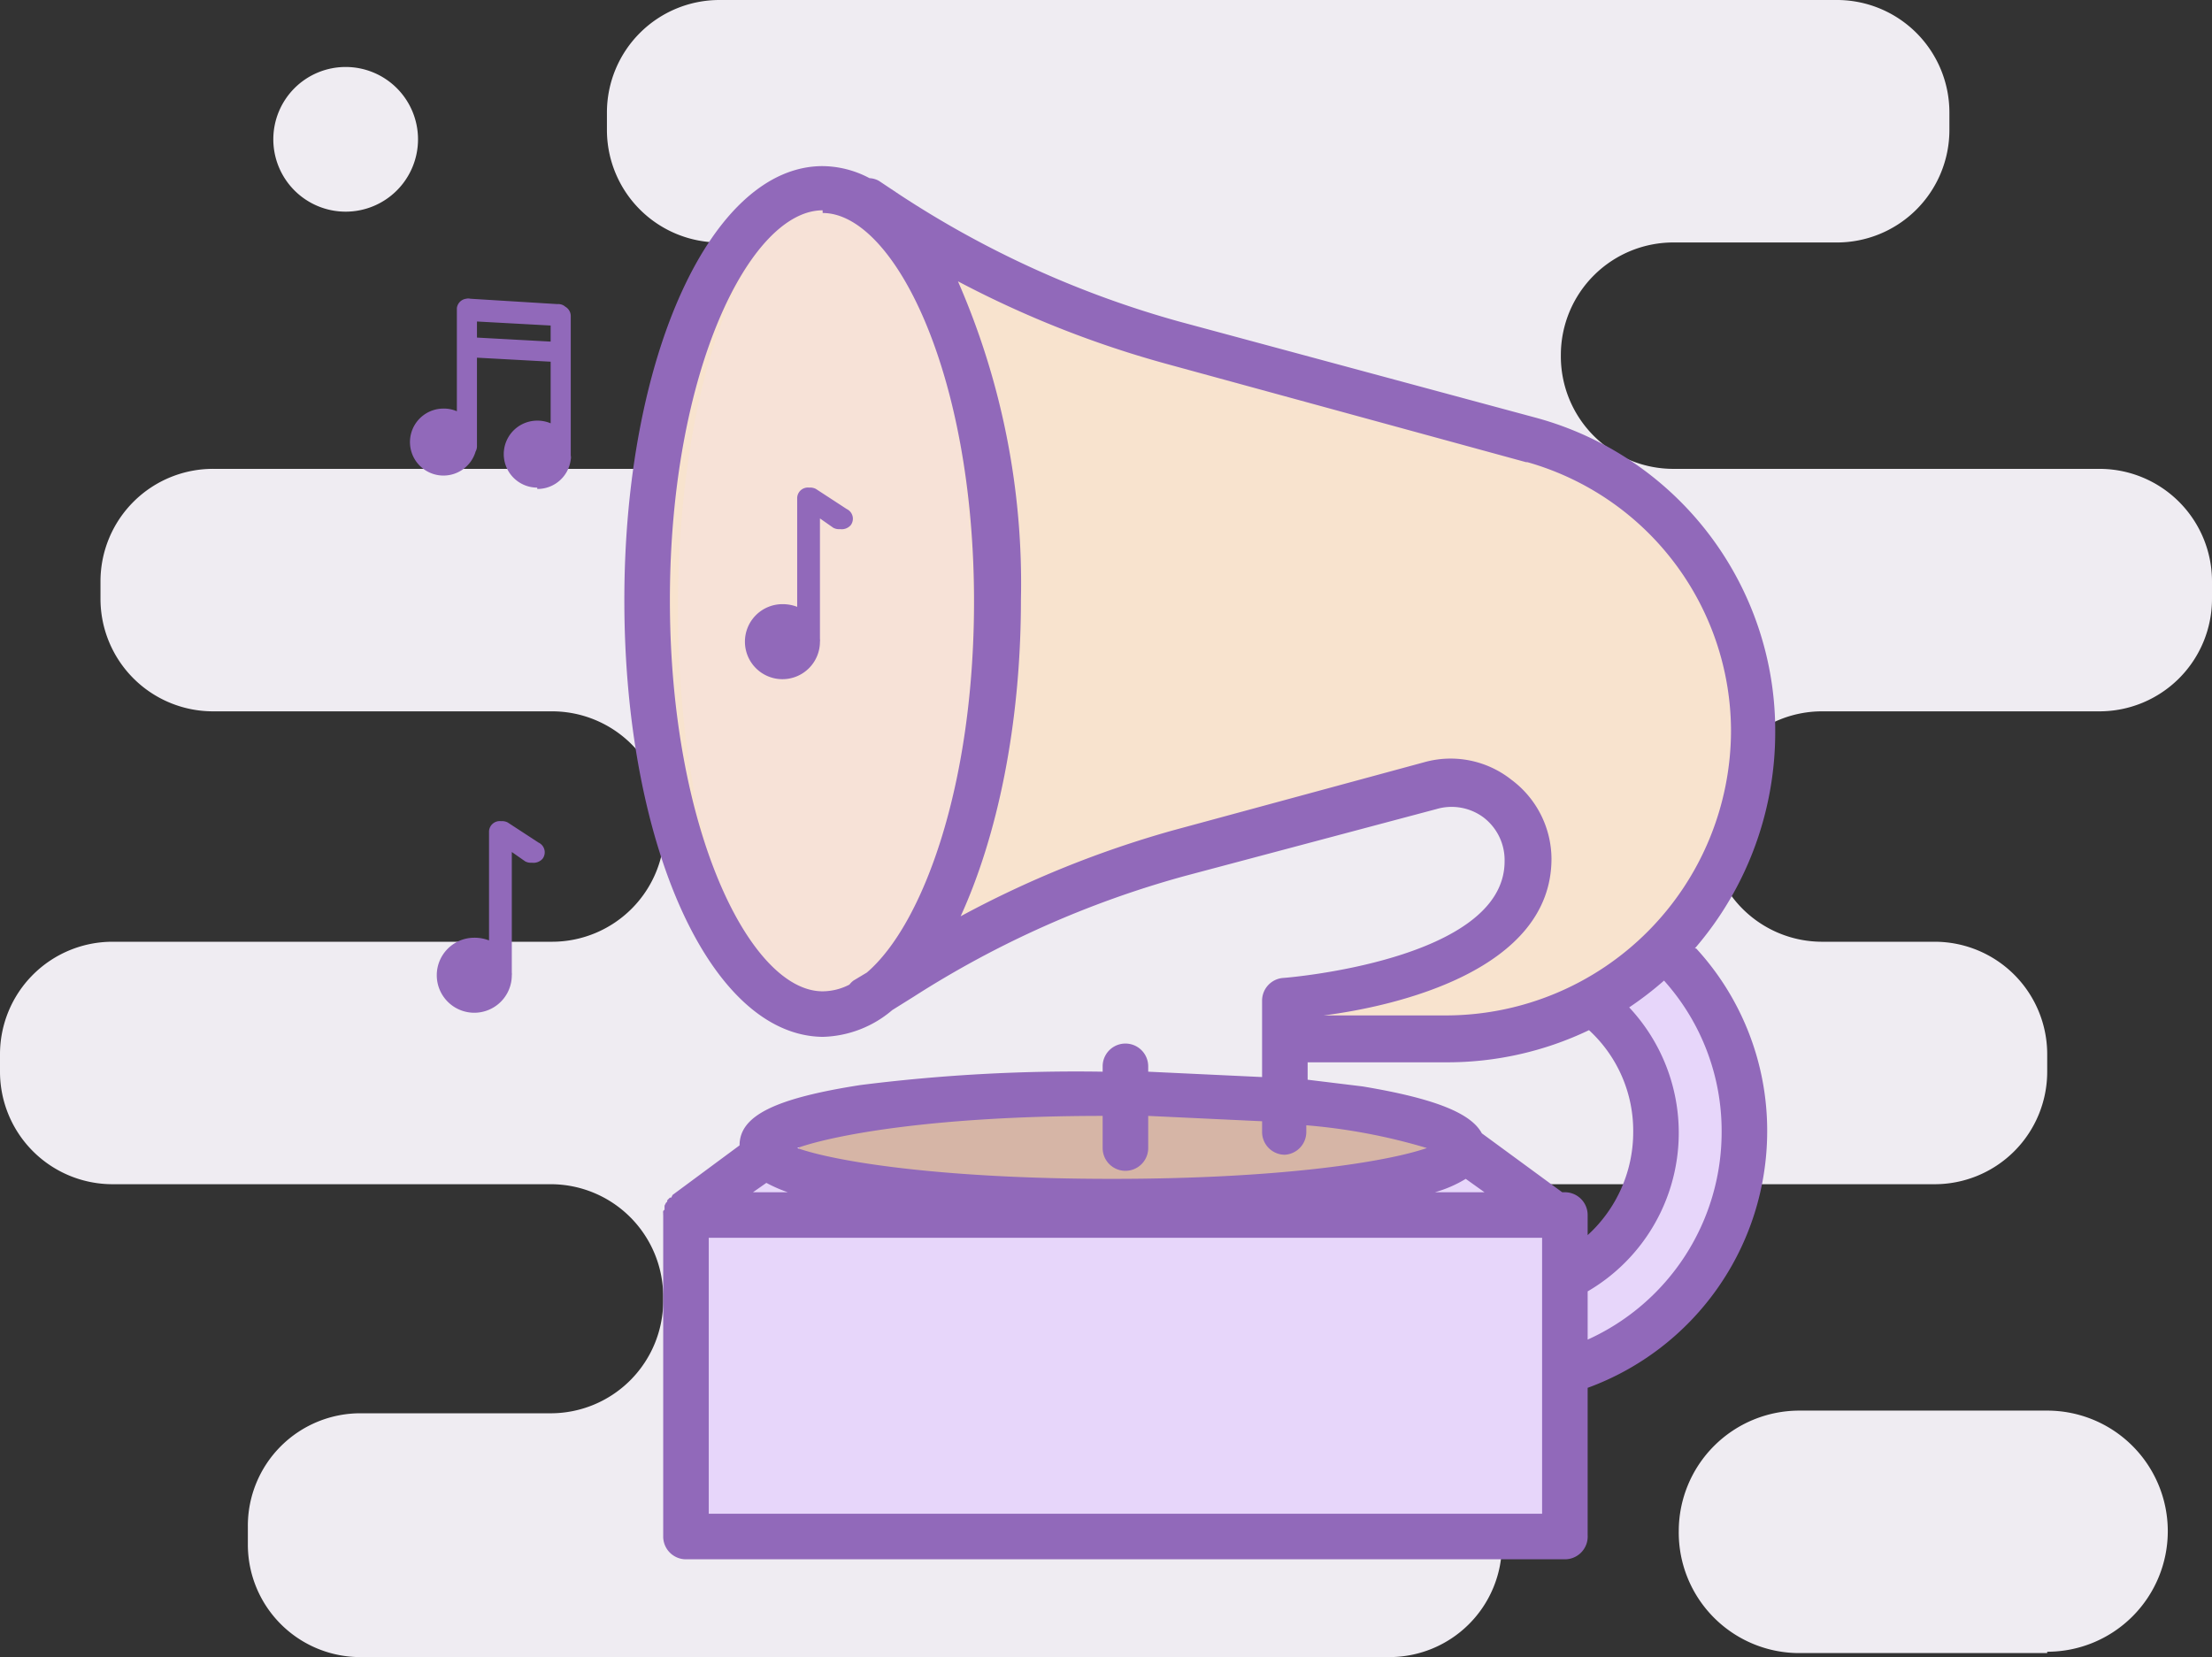
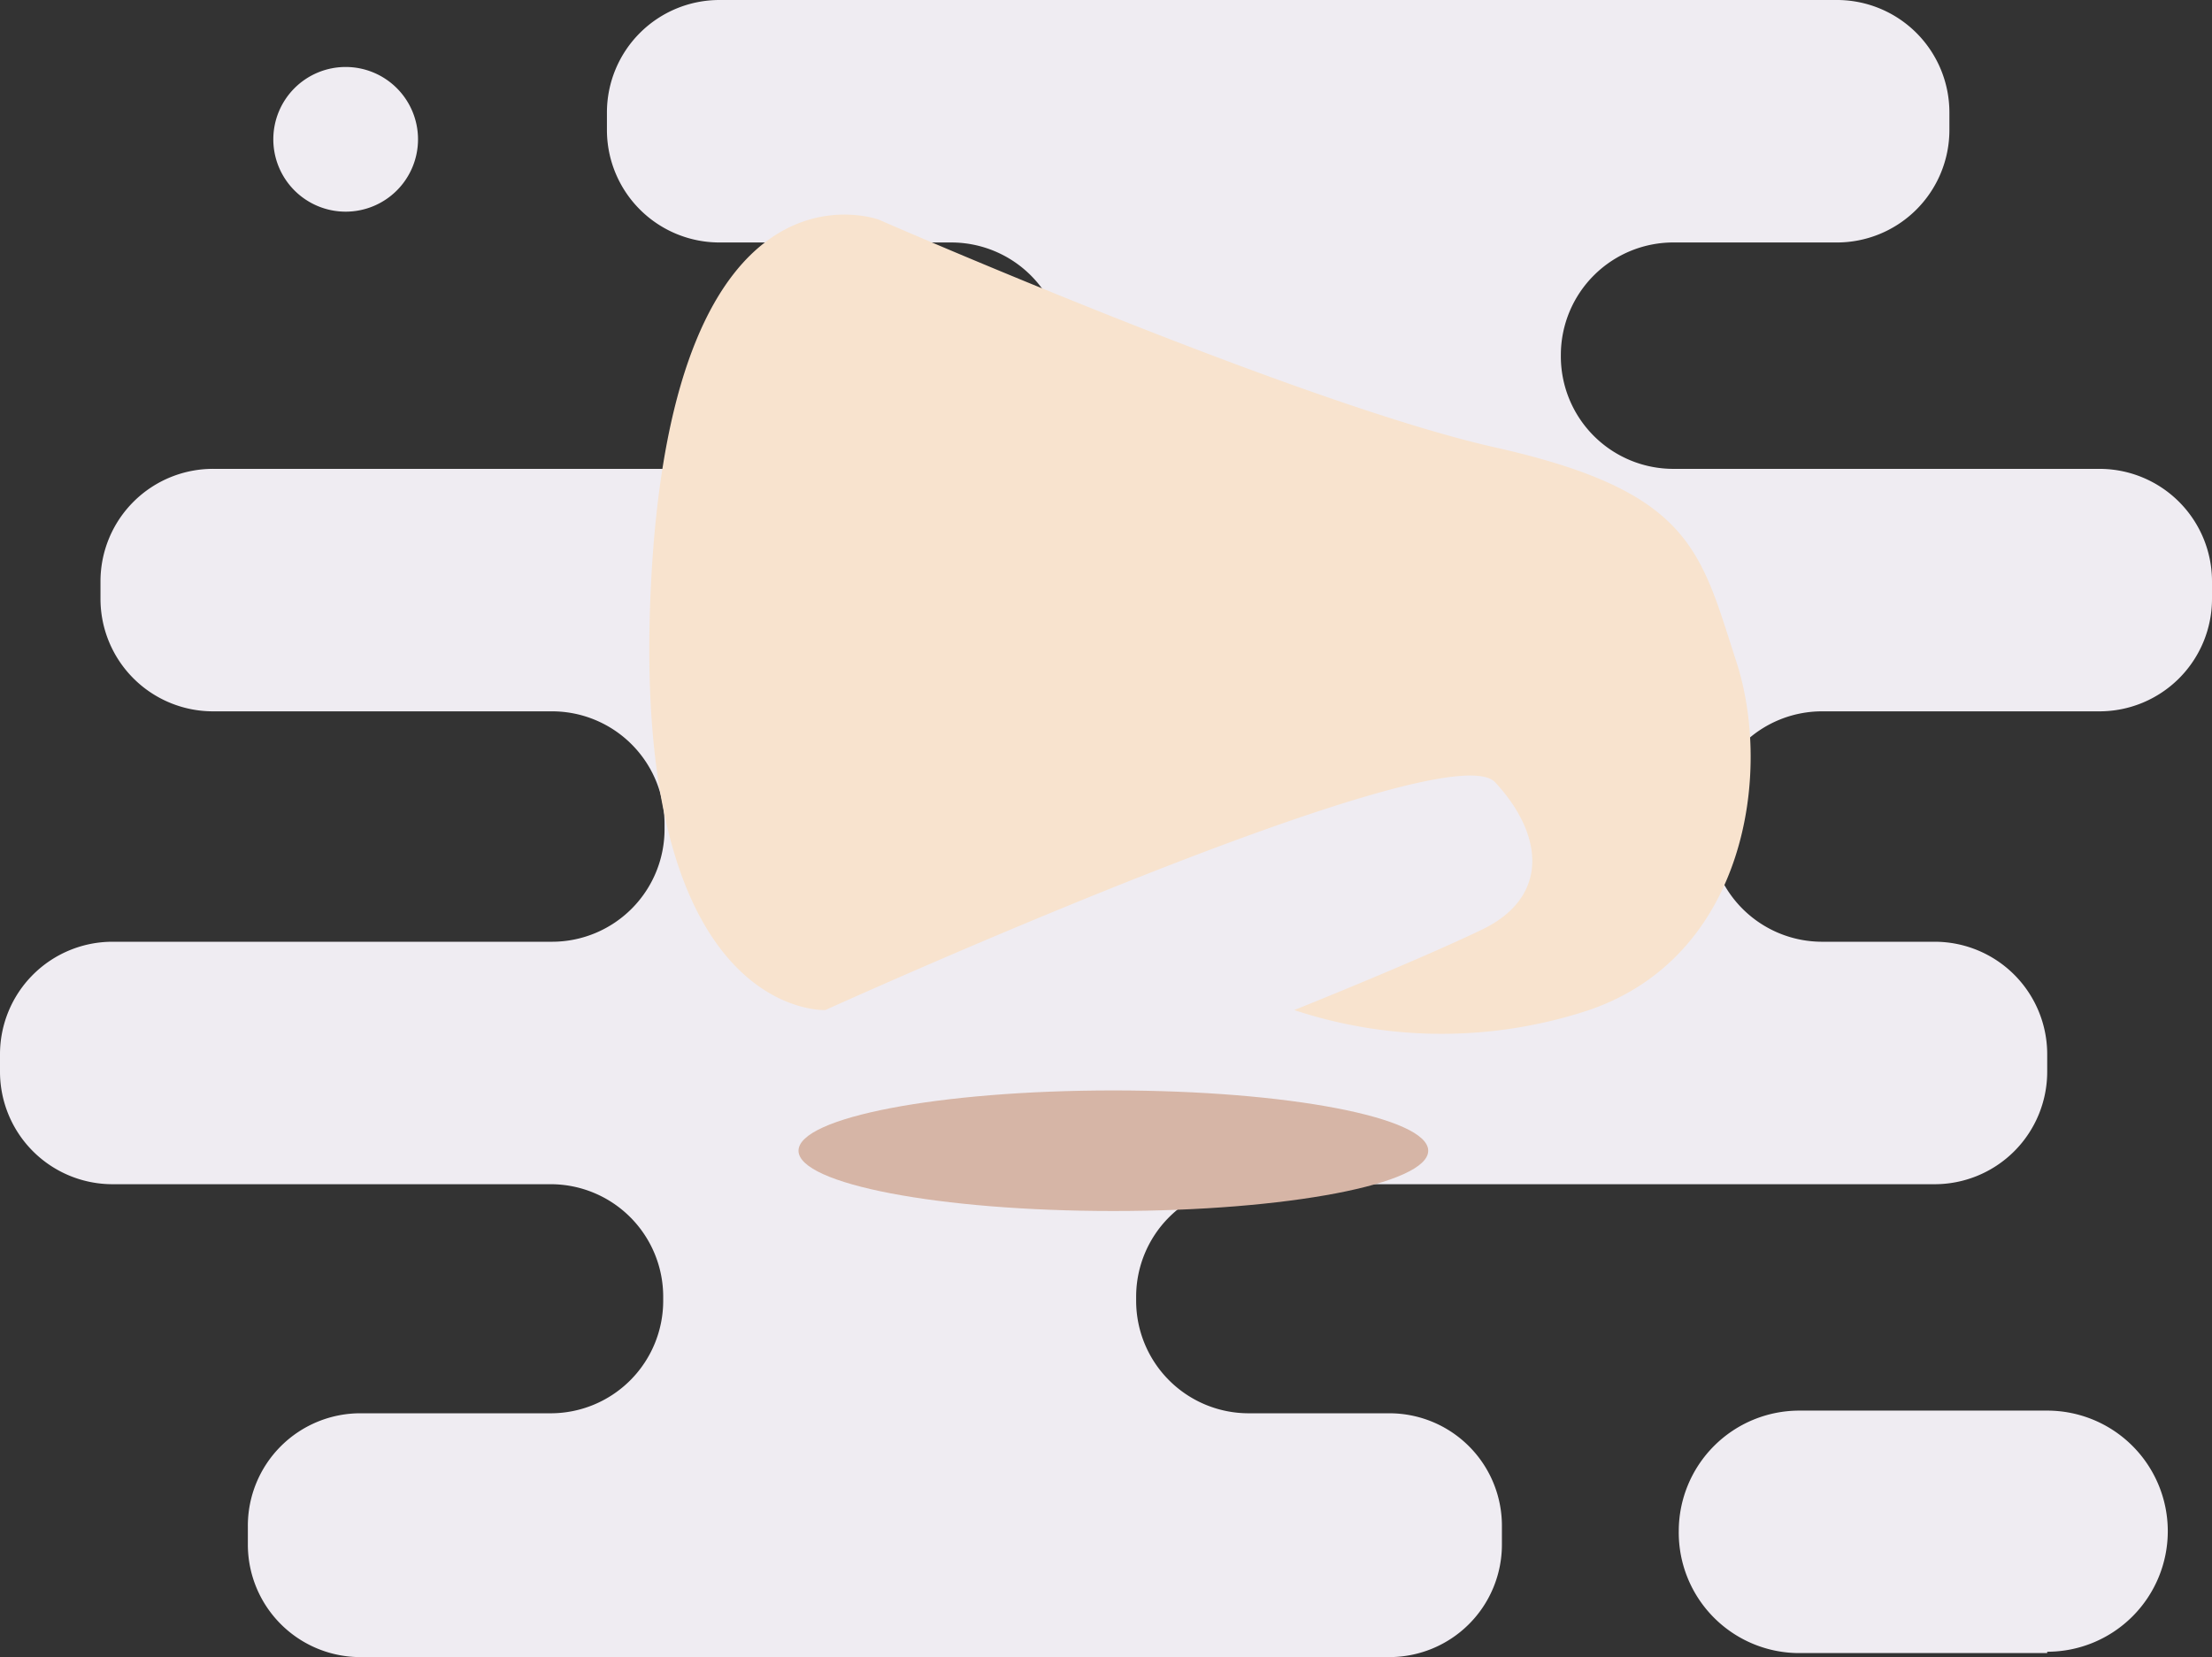
<svg xmlns="http://www.w3.org/2000/svg" width="165.1" height="123.7">
  <rect width="100%" height="100%" fill="#333333" stroke="none" />
  <path data-name="Shape 16 copy 4" d="M152.8 123.4h-18.4a9 9 0 0 1-9.1-9.1 9 9 0 0 1 9-9h18.5a9 9 0 0 1 9 9 9 9 0 0 1-9 9zM145.5 9.7V8.4A8.4 8.4 0 0 0 137 0H53.7a8.4 8.4 0 0 0-8.4 8.4v1.3a8.4 8.4 0 0 0 8.4 8.4H71a8.4 8.4 0 0 1 8.4 8.4A8.4 8.4 0 0 1 71 35h-55a8.4 8.4 0 0 0-8.5 8.4v1.3a8.4 8.4 0 0 0 8.4 8.4h25.3a8.4 8.4 0 0 1 8.4 8.4v.3a8.4 8.4 0 0 1-8.4 8.5H8.4A8.4 8.4 0 0 0 0 78.7V80a8.4 8.4 0 0 0 8.4 8.4h32.7a8.4 8.4 0 0 1 8.4 8.4v.3a8.4 8.4 0 0 1-8.4 8.4H27a8.4 8.4 0 0 0-8.5 8.5v1.3a8.4 8.4 0 0 0 8.5 8.4h76.7a8.4 8.4 0 0 0 8.4-8.4V114a8.4 8.4 0 0 0-8.4-8.5H93.2a8.4 8.4 0 0 1-8.4-8.4v-.3a8.4 8.4 0 0 1 8.4-8.4h51.2a8.4 8.4 0 0 0 8.4-8.4v-1.3a8.4 8.4 0 0 0-8.4-8.4H136a8.4 8.4 0 0 1-8.4-8.5v-.3a8.4 8.4 0 0 1 8.4-8.4h20.7a8.4 8.4 0 0 0 8.4-8.4v-1.3a8.4 8.4 0 0 0-8.4-8.4H125a8.4 8.4 0 0 1-8.5-8.5 8.4 8.4 0 0 1 8.5-8.4h12a8.4 8.4 0 0 0 8.5-8.4zM25.8 5a5.4 5.4 0 1 1-5.4 5.4A5.4 5.4 0 0 1 25.8 5z" fill-rule="evenodd" fill="#efecf2" />
-   <path d="M130.6 89.4c-2 6.6-11 11.8-14 13.4v11.6h-65v-25a13.6 13.6 0 0 1 10-4c11.7 0 30.6-1.5 43.2-.3a22.8 22.8 0 0 1 11.8 4.3v6c2.4-2.7 8.4-9.8 7-15-1.7-6.5-5-6-5-6l6-3s8.5 10 6 18z" fill="#e7d6fa" fill-rule="evenodd" />
  <path d="M65.6 16.4s-15.3-5.7-17 27 13 32 13 32 46.3-21 50-17 4 8.6-1 11-14 6-14 6a35 35 0 0 0 22 0c11.7-4 13.7-17.7 11-26s-3.3-12.7-18-16-46-17-46-17z" fill="#f8e3ce" fill-rule="evenodd" />
-   <ellipse cx="61.6" cy="45.4" rx="11" ry="30" fill="#f7e2d7" />
  <ellipse cx="83.1" cy="85.9" rx="23.5" ry="4.5" fill="#d6b5a6" />
-   <path data-name="Shape 55 copy" d="M126.6 70.8a20.1 20.1 0 0 1 5.3 13.7 20.4 20.4 0 0 1-13.4 19.1v11a1.7 1.7 0 0 1-1.7 1.8H51.2a1.7 1.7 0 0 1-1.7-1.7v-24a.3.3 0 0 1 0-.1.6.6 0 0 1 0-.2.8.8 0 0 1 .1-.1V90l.1-.2a1 1 0 0 1 .1-.1v-.1l.2-.2a1.5 1.5 0 0 1 .1 0l.1-.2 5-3.7c0-2.2 2.6-3.5 9-4.5A128.4 128.4 0 0 1 82.3 80v-.4a1.7 1.7 0 0 1 3.4 0v.4l8.5.4v-5.7a1.7 1.7 0 0 1 1.6-1.7c.1 0 16.5-1.3 16.5-8.7a4 4 0 0 0-1.6-3.3 4 4 0 0 0-3.5-.6l-18.8 5a73.5 73.5 0 0 0-20.2 9l-1.6 1a8.3 8.3 0 0 1-5.2 2C53 77.3 46.6 63 46.6 44.8s6.5-32.4 14.8-32.4a7.6 7.6 0 0 1 3.5.9 1.6 1.6 0 0 1 .7.2l1.5 1A74 74 0 0 0 88 24l26.7 7.2a24.2 24.2 0 0 1 17.8 23.4 24.7 24.7 0 0 1-6 16.2zm-8.1 29.2a17 17 0 0 0 10-15.5 16.8 16.8 0 0 0-4.3-11.3 25.4 25.4 0 0 1-2.6 2 13.7 13.7 0 0 1-3.1 21.2v3.6zm-65.6-7.6V113h62.2V92.4H52.9zm57.9-3.4l-1.4-1a9.2 9.2 0 0 1-2.3 1h3.7zm-53.6-.7l-1 .7h2.6a11 11 0 0 1-1.6-.7zm38.7-2.1a1.7 1.7 0 0 1-1.7-1.7v-.8l-8.5-.4v2.4a1.7 1.7 0 1 1-3.4 0v-2.4c-12.4 0-20 1.4-22.8 2.4 2.8 1 10.7 2.3 23.5 2.3s20.6-1.3 23.5-2.3a44 44 0 0 0-9-1.7v.5a1.7 1.7 0 0 1-1.6 1.7zm1.7-5.6l4.1.5c5.4.9 8.1 2 8.9 3.5l6 4.4h.2a1.7 1.7 0 0 1 1.7 1.7v1.5a10.4 10.4 0 0 0 3.4-7.7 10.2 10.2 0 0 0-3.3-7.6 24.5 24.5 0 0 1-10.6 2.4H97.6v1.3zM61.4 15.7C56 15.7 50 27.7 50 44.8S56 74 61.4 74a4.4 4.4 0 0 0 2-.5 1.5 1.5 0 0 1 .3-.3l1-.6c4.2-3.6 8-14 8-27.7 0-17.1-6-29-11.3-29zm52.5 18.8l-26.7-7.3A76.7 76.7 0 0 1 71.5 21a56.3 56.3 0 0 1 4.7 23.8c0 9.4-1.8 17.7-4.5 23.6A76.9 76.9 0 0 1 87.5 62l18.8-5.1a7.3 7.3 0 0 1 6.5 1.3 7.4 7.4 0 0 1 3 5.9c0 8.3-11.5 11-17 11.7h9.2a21.3 21.3 0 0 0 21.2-21.3A20.9 20.9 0 0 0 114 34.5zm-51.2 5a.9.9 0 0 1-.5-.1l-1-.7v9a.7.7 0 0 1 0 .2 2.8 2.8 0 1 1-2.8-2.8 3 3 0 0 1 1.1.2v-8.1a.8.8 0 0 1 .9-.8.9.9 0 0 1 .5.1l2.3 1.5a.8.8 0 0 1 .3 1.2.9.9 0 0 1-.8.3zm-22.6-3.1a2.5 2.5 0 1 1 0-5 2.5 2.5 0 0 1 1 .2V27l-5.5-.3v6.6a.8.8 0 0 1-.1.4 2.5 2.5 0 1 1-2.4-3.2 2.4 2.4 0 0 1 1 .2V23a.8.8 0 0 1 .7-.7.6.6 0 0 1 .3 0l6.5.4a.8.8 0 0 1 .6.2.8.8 0 0 1 .4.7V34a.7.7 0 0 1 0 .3 2.5 2.5 0 0 1-2.5 2.2zm1-12.1l-5.5-.3v1.2l5.5.3v-1.2zM35.4 70a3 3 0 0 1 1.1.2v-8.1a.8.8 0 0 1 .9-.8.9.9 0 0 1 .5.1l2.3 1.5a.8.8 0 0 1 .3 1.2.9.9 0 0 1-.8.3.9.9 0 0 1-.5-.1l-1-.7v9a.7.7 0 0 1 0 .2 2.8 2.8 0 1 1-2.8-2.8z" fill="#9169ba" fill-rule="evenodd" />
</svg>